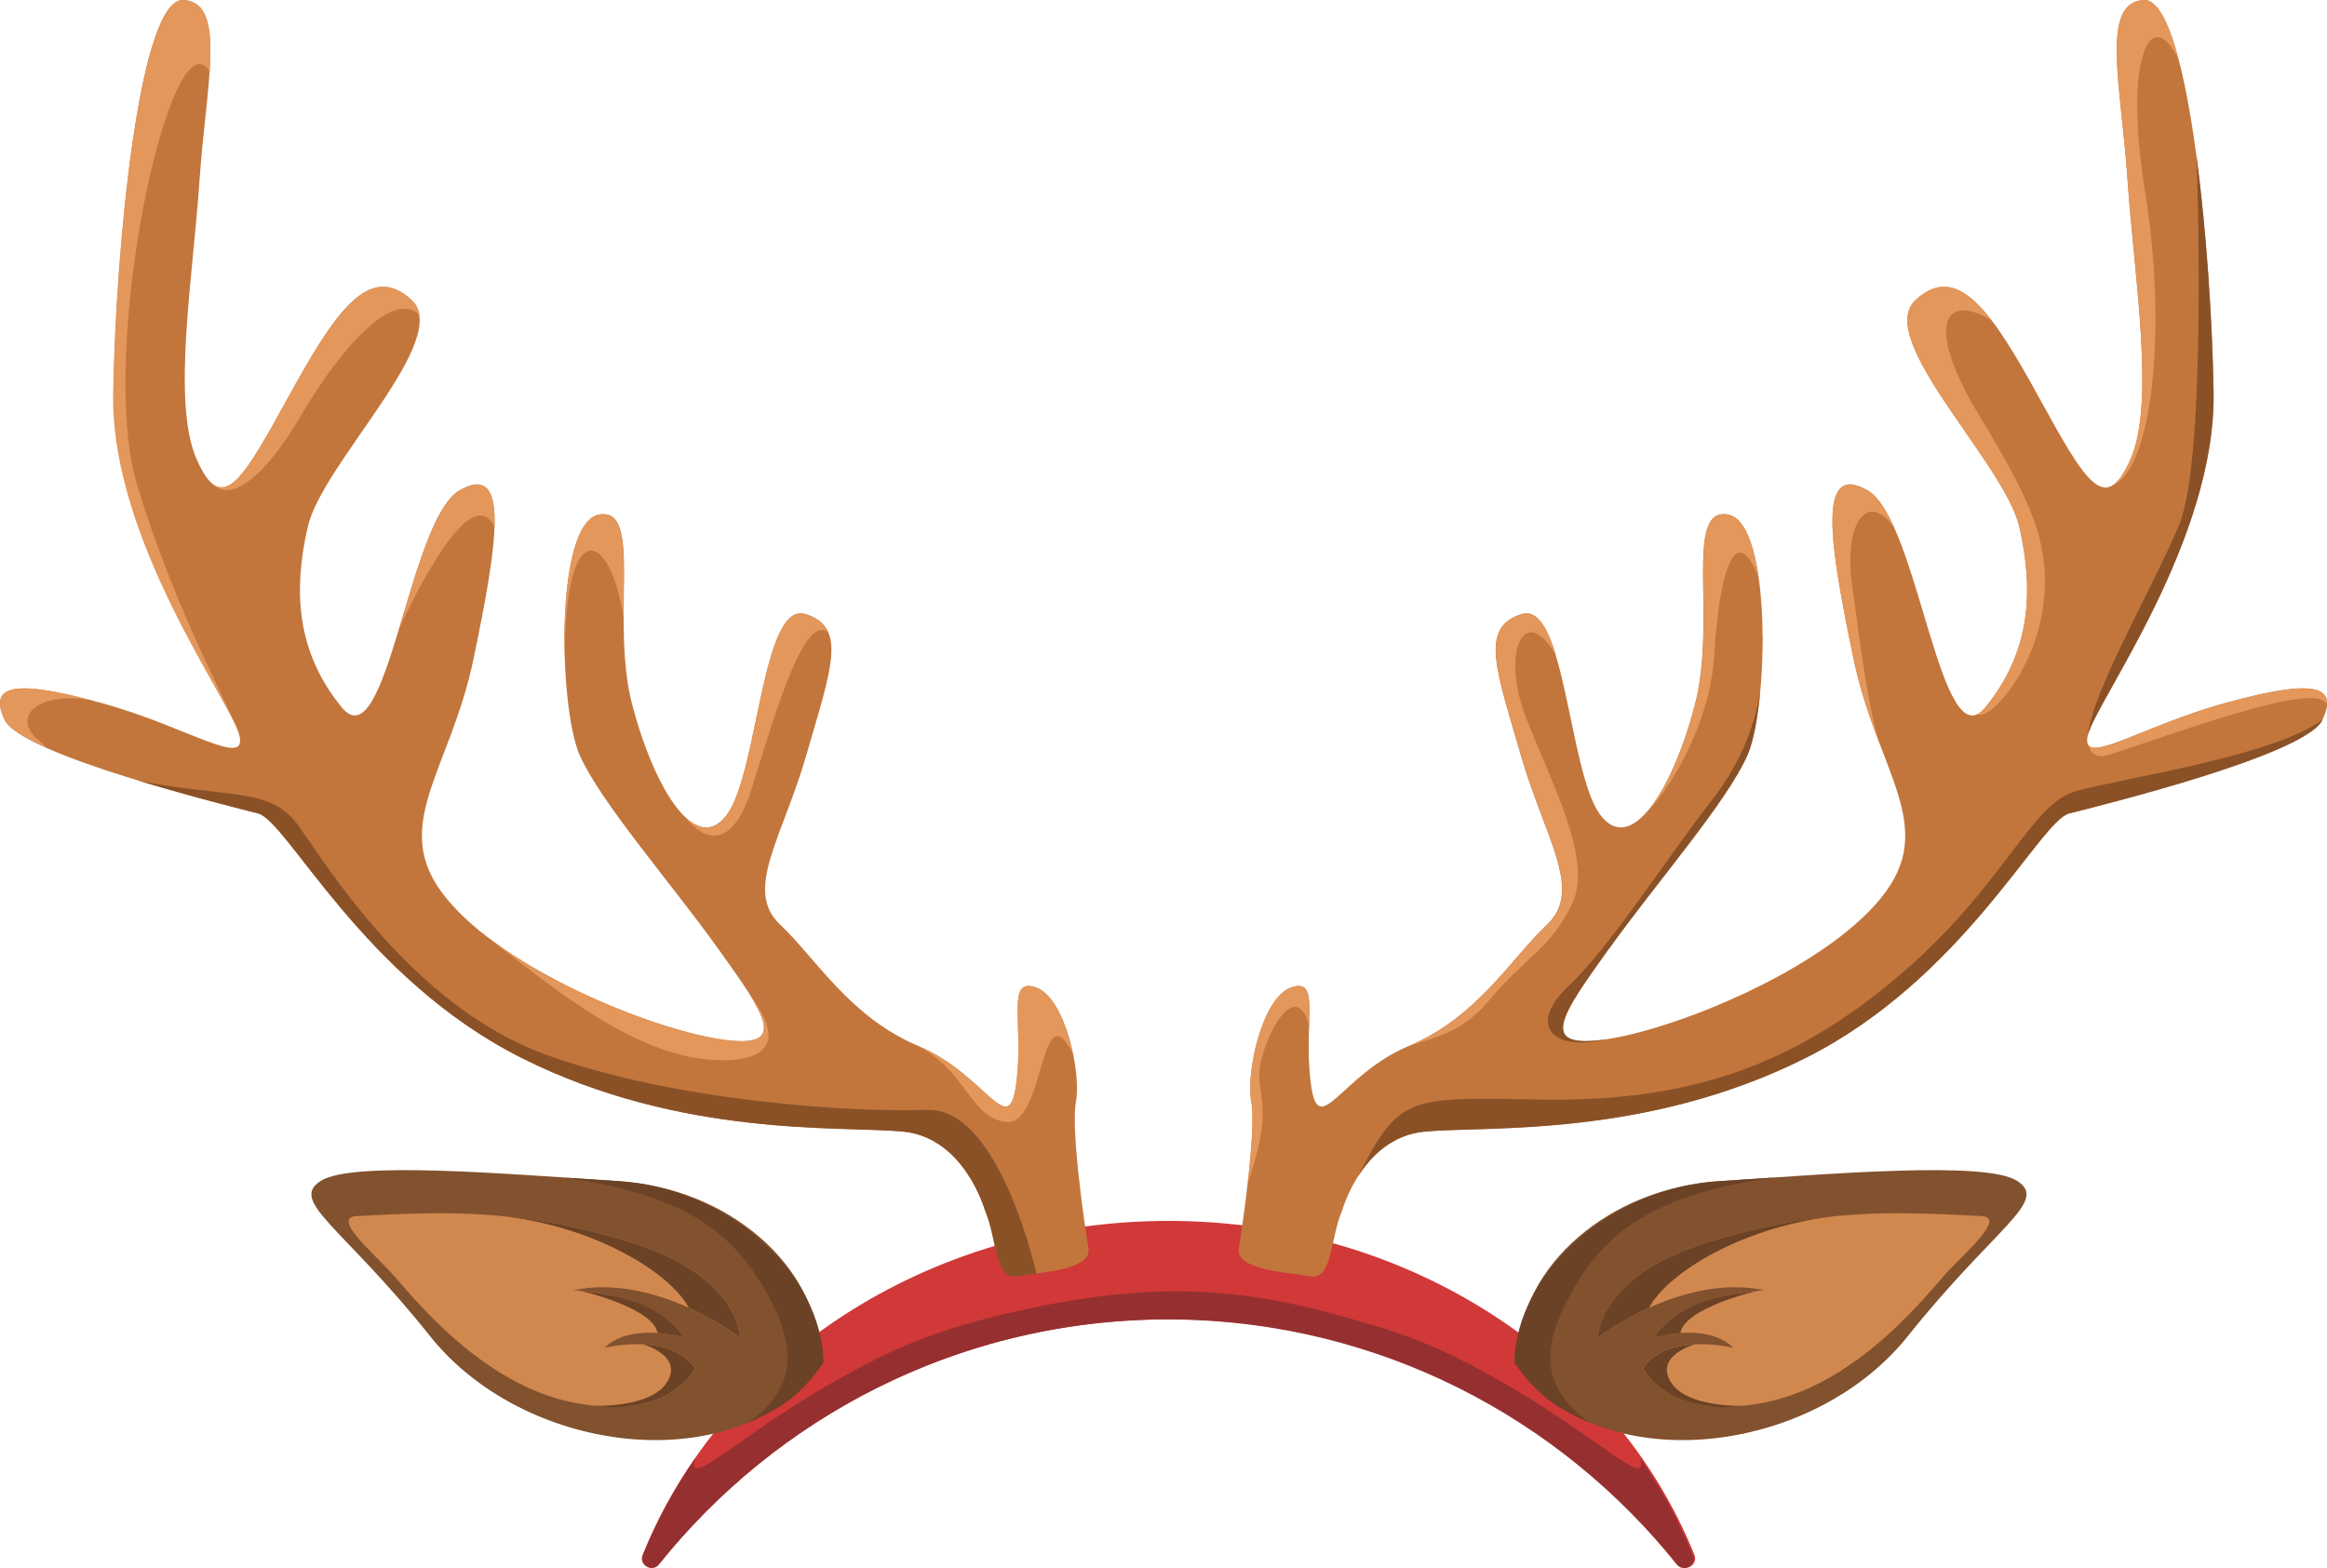
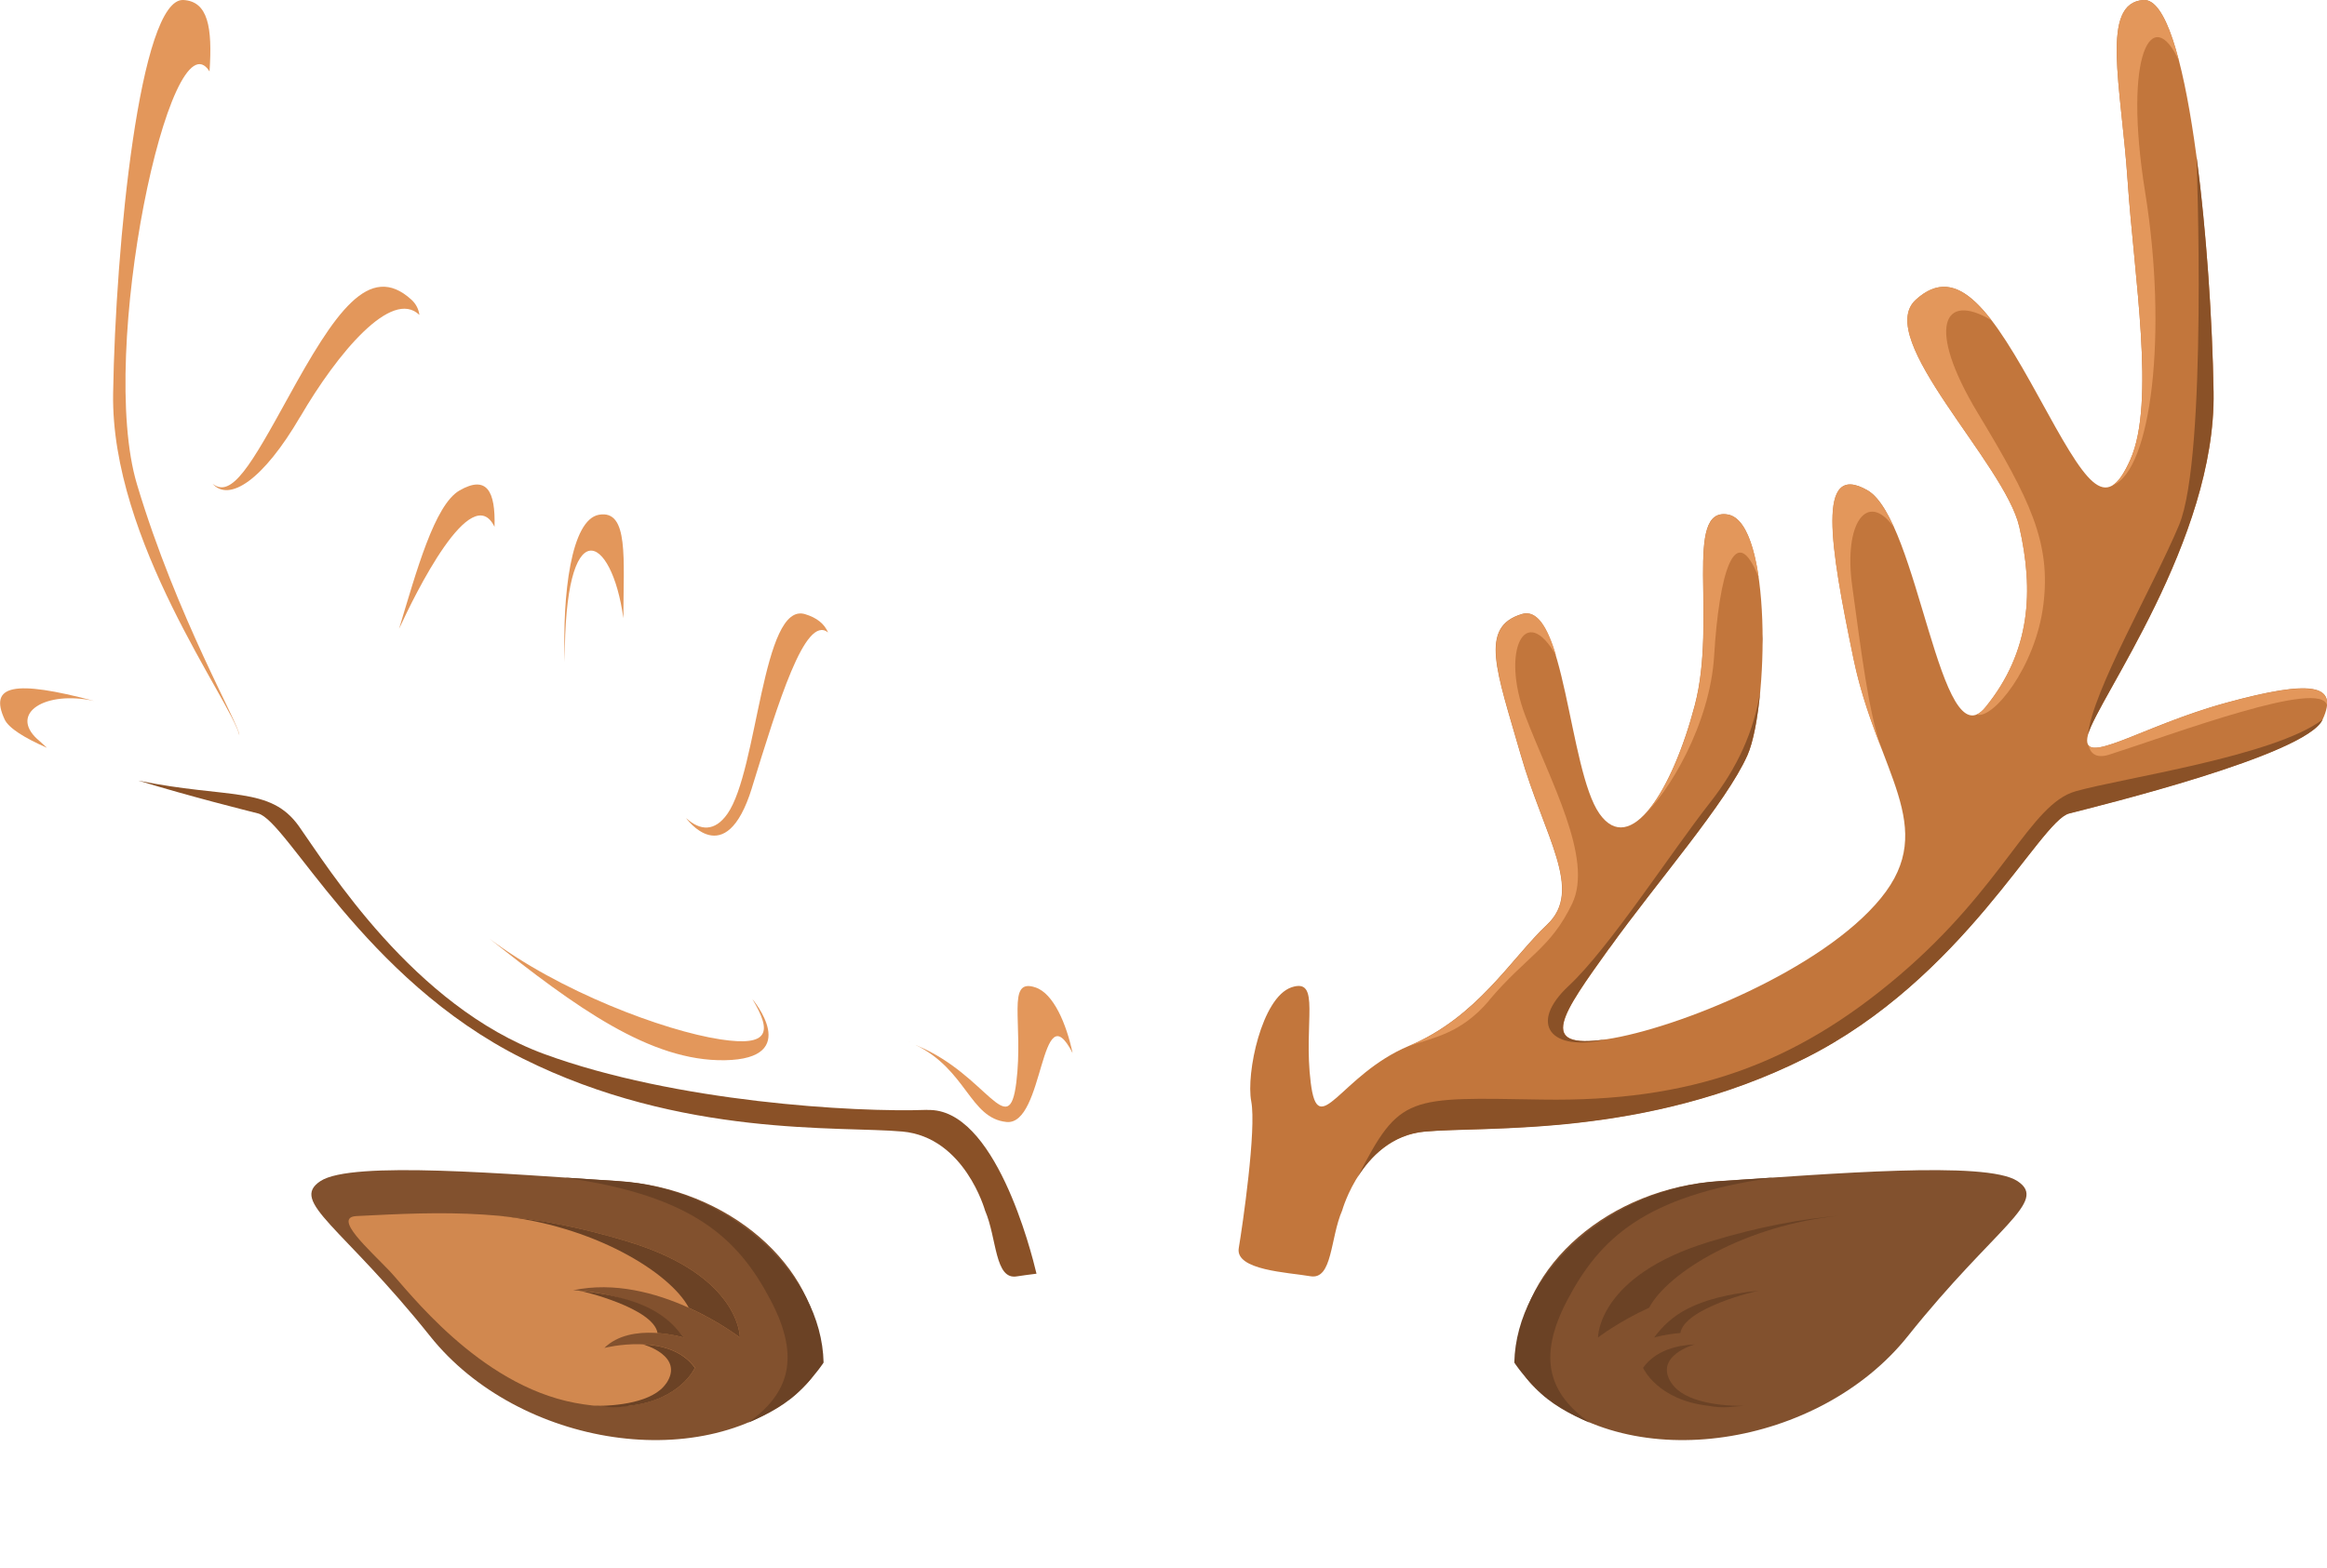
<svg xmlns="http://www.w3.org/2000/svg" id="b" viewBox="0 0 192.13 129.49">
  <g id="c">
-     <path d="m139.9,128.41c-6.48-16.1-23.48-27.58-43.42-27.58s-36.94,11.49-43.42,27.58c-.34.83.77,1.48,1.33.78,9.87-12.34,25.06-20.24,42.09-20.24s32.22,7.9,42.09,20.24c.56.7,1.66.05,1.33-.78Z" style="fill:#d13838; stroke-width:0px;" />
-     <path d="m81.32,99.96s-1.68-6.05-6.82-6.52-18.23.53-31.37-6.04c-13.14-6.57-19.4-19.6-21.83-20.23S1.72,62.35.37,59.43s.9-3.32,7.98-1.38c7.07,1.93,12.11,5.49,11.41,2.66-.7-2.83-10.58-16.07-10.38-28.32C9.58,20.13,11.53-.21,15.15,0c3.62.22,1.85,7.05,1.32,14.94s-2.31,18.3-.23,23c2.08,4.7,3.7,1.89,7.54-5.1s6.68-11.27,10.18-8.08c3.5,3.19-7.35,13.49-8.55,18.75-1.2,5.26-.96,10.28,2.79,14.89,3.75,4.62,5.53-15.49,9.75-17.91,4.22-2.41,3.1,4.52,1.15,13.91-1.95,9.39-7.08,13.86-2.26,19.77,4.81,5.91,16.82,10.78,22.66,11.66s3.64-2.1-.25-7.54c-3.89-5.43-9.66-12.02-11.39-15.93-1.73-3.91-2.07-19.23,1.62-19.87,3.68-.64.87,8.69,2.73,15.75s5.33,12.56,7.87,8.96c2.54-3.6,2.86-17.55,6.41-16.49,3.55,1.07,2.08,4.7.11,11.57-1.97,6.87-5.22,11.22-2.2,14.07,3.02,2.85,5.75,7.64,11.42,10.03,5.68,2.39,7.49,7.97,8.11,3.02.62-4.95-.87-8.69,1.59-7.86s3.76,7.12,3.32,9.42c-.44,2.3.71,10.27,1.03,12.11.32,1.84-4.07,2.01-5.91,2.33-1.84.32-1.63-3.15-2.63-5.44Z" style="fill:#c2763c; stroke-width:0px;" />
    <path d="m125.32,111.93c.16-7.41,7.6-13.82,16.66-14.39,9.06-.57,22-1.71,24.59,0,2.59,1.71-1.78,3.7-9.06,12.82-7.28,9.12-22.77,11.63-30.74,4.27-1.62-1.5-1.46-2.71-1.46-2.71Z" style="fill:#82512e; stroke-width:0px;" />
-     <path d="m163.6,100.43c-7.16-.36-13.25-.68-22.48,2.13-9.23,2.81-9.18,7.9-9.18,7.9,0,0,6.91-5.36,13.77-3.9,0,0-6.29.14-9.13,3.9,0,0,4.33-1.32,6.55.86,0,0-5.31-1.36-7.48,1.63,0,0,1.91,4.4,9.9,2.91,7.99-1.5,13.83-9.34,15.31-10.89,1.66-1.75,4.74-4.44,2.73-4.54Z" style="fill:#d1884f; stroke-width:0px;" />
    <path d="m146.32,97.26h0c-1.5.1-2.96.2-4.34.29-9.06.57-16.79,7.58-16.95,14.98,0,0,.47.77,1.74,2.11,1.23,1.29,2.83,2.15,4.48,2.85-3.32-2.38-4.37-5.31-1.85-10.11,2.7-5.13,6.41-8.61,16.91-10.11Z" style="fill:#6b4225; stroke-width:0px;" />
    <path d="m138.02,114.25c-1.53-2.27,1.89-3.22,1.91-3.22-1.53.07-3.25.52-4.27,1.93,0,0,1.15,2.65,5.39,3.14,1.32.25,2.13.04,2.9,0-1.77.03-4.86-.27-5.92-1.85Z" style="fill:#6b4225; stroke-width:0px;" />
    <path d="m136.58,110.46s.94-.28,2.16-.37c.34-2.06,6.21-3.48,6.55-3.51-5.5.58-7.36,2.08-8.72,3.88Z" style="fill:#6b4225; stroke-width:0px;" />
    <path d="m141.99,107.15s0,0,0,0c-.01,0-.02,0-.03,0,.02,0,.03,0,.03,0Z" style="fill:#613c21; stroke-width:0px;" />
    <path d="m141.12,102.56c-9.23,2.81-9.18,7.9-9.18,7.9,0,0,1.69-1.31,4.22-2.46,1.55-2.92,7.92-6.84,15.82-7.61-3.25.28-6.74.91-10.87,2.17Z" style="fill:#6b4225; stroke-width:0px;" />
    <path d="m67.71,111.93c-.16-7.41-7.6-13.82-16.66-14.39-9.06-.57-22-1.71-24.59,0-2.59,1.71,1.78,3.7,9.06,12.82,7.28,9.12,22.77,11.63,30.74,4.27,1.62-1.5,1.46-2.71,1.46-2.71Z" style="fill:#82512e; stroke-width:0px;" />
    <path d="m29.43,100.43c7.16-.36,13.25-.68,22.48,2.13,9.23,2.81,9.18,7.9,9.18,7.9,0,0-6.91-5.36-13.77-3.9,0,0,6.29.14,9.13,3.9,0,0-4.33-1.32-6.55.86,0,0,5.31-1.36,7.48,1.63,0,0-1.91,4.4-9.9,2.91-7.99-1.5-13.83-9.34-15.31-10.89-1.66-1.75-4.74-4.44-2.73-4.54Z" style="fill:#d1884f; stroke-width:0px;" />
    <path d="m46.71,97.26h0c1.5.1,2.96.2,4.34.29,9.06.57,16.79,7.58,16.95,14.98,0,0-.47.77-1.74,2.11-1.23,1.29-2.83,2.15-4.48,2.85,3.32-2.38,4.37-5.31,1.85-10.11-2.7-5.13-6.41-8.61-16.91-10.11Z" style="fill:#6b4225; stroke-width:0px;" />
    <path d="m55.01,114.25c1.53-2.27-1.89-3.22-1.91-3.22,1.53.07,3.25.52,4.27,1.93,0,0-1.15,2.65-5.39,3.14-1.32.25-2.13.04-2.9,0,1.77.03,4.86-.27,5.92-1.85Z" style="fill:#6b4225; stroke-width:0px;" />
    <path d="m56.45,110.46s-.94-.28-2.16-.37c-.34-2.06-6.21-3.48-6.55-3.51,5.5.58,7.36,2.08,8.72,3.88Z" style="fill:#6b4225; stroke-width:0px;" />
    <path d="m51.04,107.15s0,0,0,0c.01,0,.02,0,.03,0-.02,0-.03,0-.03,0Z" style="fill:#613c21; stroke-width:0px;" />
    <path d="m51.91,102.56c9.23,2.81,9.18,7.9,9.18,7.9,0,0-1.69-1.31-4.22-2.46-1.55-2.92-7.92-6.84-15.82-7.61,3.25.28,6.74.91,10.87,2.17Z" style="fill:#6b4225; stroke-width:0px;" />
    <path d="m24.79,34.42c3.07-5.26,7.55-10.63,9.84-8.41-.07-.49-.28-.91-.66-1.26-3.5-3.19-6.34,1.1-10.18,8.08-3.02,5.48-4.66,8.39-6.24,7.12,0,0,0,0,0,0,1.37,1.54,4.17-.28,7.24-5.54Z" style="fill:#e3975b; stroke-width:0px;" />
    <path d="m40.83,43.51c.09-2.95-.64-4.29-2.88-3.01-2.08,1.19-3.57,6.71-5,11.43h0c1.31-2.85,5.97-12.35,7.88-8.42Z" style="fill:#e3975b; stroke-width:0px;" />
    <path d="m46.63,54.67c-.05-12.67,3.88-10.62,4.84-3.61,0-4.88.47-8.98-2.01-8.55-2.32.4-3.04,6.63-2.83,12.16Z" style="fill:#e3975b; stroke-width:0px;" />
    <path d="m88.56,86.97c-.51-2.41-1.57-4.92-3.06-5.42-2.46-.84-.97,2.91-1.59,7.86-.62,4.95-2.43-.63-8.11-3.02-.07-.03-.15-.06-.22-.1,4.25,2.06,4.48,6.06,7.52,6.37,3.15.32,2.76-10.94,5.46-5.69Z" style="fill:#e3975b; stroke-width:0px;" />
    <path d="m75.08,86.06s.04.02.05.02c-.13-.06-.26-.12-.39-.19.11.06.21.11.33.16Z" style="fill:#e3975b; stroke-width:0px;" />
    <path d="m59.84,87.56c6.47-.11,2.28-5.05,2.28-5.05h0c1.61,2.68,1.45,3.95-2.63,3.33-4.69-.71-13.37-4-19.09-8.33,7.14,5.68,13.29,10.15,19.44,10.05Z" style="fill:#e3975b; stroke-width:0px;" />
    <path d="m62.08,65.07c2.18-7.04,4.39-14.35,6.29-12.84-.31-.71-.91-1.21-1.9-1.51-3.55-1.07-3.88,12.89-6.41,16.49-1.04,1.48-2.24,1.42-3.42.35h0s3.26,4.56,5.44-2.48Z" style="fill:#e3975b; stroke-width:0px;" />
    <path d="m76.56,91.66c-6.04.22-20.81-.65-31.62-4.61-10.81-3.97-17.88-15.45-20.25-18.8-2.37-3.35-5.82-2.26-13.26-3.78h0c4.43,1.35,8.75,2.42,9.88,2.71,2.43.63,8.68,13.66,21.83,20.23,13.14,6.57,26.24,5.57,31.37,6.04,5.14.47,6.82,6.52,6.82,6.52.99,2.29.79,5.76,2.63,5.44.43-.07,1-.14,1.62-.22-.44-1.86-3.44-13.72-9-13.52Z" style="fill:#8a5127; stroke-width:0px;" />
    <path d="m110.82,99.96s1.68-6.05,6.82-6.52c5.14-.47,18.23.53,31.37-6.04,13.14-6.57,19.4-19.6,21.83-20.23,2.43-.63,19.58-4.82,20.93-7.75s-.9-3.32-7.97-1.38c-7.07,1.93-12.11,5.49-11.41,2.66.7-2.83,10.58-16.07,10.38-28.32C182.56,20.13,180.61-.21,176.99,0c-3.62.22-1.85,7.05-1.32,14.94.53,7.88,2.31,18.3.23,23s-3.7,1.89-7.54-5.1-6.68-11.27-10.18-8.08c-3.5,3.19,7.35,13.49,8.55,18.75,1.2,5.26.96,10.28-2.79,14.89-3.75,4.62-5.53-15.49-9.75-17.91-4.22-2.41-3.1,4.52-1.15,13.91,1.95,9.39,7.08,13.86,2.26,19.77-4.81,5.91-16.82,10.78-22.66,11.66-5.84.88-3.64-2.1.25-7.54,3.89-5.43,9.66-12.02,11.39-15.93,1.73-3.91,2.07-19.23-1.62-19.87-3.68-.64-.87,8.69-2.73,15.75-1.85,7.05-5.33,12.56-7.87,8.96-2.54-3.6-2.86-17.55-6.41-16.49-3.56,1.07-2.08,4.7-.11,11.57,1.97,6.87,5.22,11.22,2.2,14.07-3.02,2.85-5.75,7.64-11.42,10.03-5.68,2.39-7.49,7.97-8.1,3.02-.62-4.95.87-8.69-1.59-7.86-2.46.84-3.76,7.12-3.32,9.42.44,2.3-.72,10.27-1.03,12.11-.32,1.84,4.07,2.01,5.91,2.33,1.84.32,1.63-3.15,2.63-5.44Z" style="fill:#c2763c; stroke-width:0px;" />
-     <path d="m103.03,97.69c2.51-7.26.22-7.22,1.21-10.53s2.99-5.73,3.85-2.44h0c.07-2.35.13-3.71-1.46-3.18-2.46.84-3.76,7.12-3.32,9.42.24,1.23.02,4.06-.29,6.73h0Z" style="fill:#e3975b; stroke-width:0px;" />
    <path d="m114.21,87.5s.08-.04.12-.07c-.04.02-.08.05-.12.07Z" style="fill:#e3975b; stroke-width:0px;" />
    <path d="m122.93,82.63c3.15-3.72,5.1-4.29,6.88-8.01,1.78-3.72-1.86-10.19-3.88-15.53-2.02-5.34,0-9.46,2.56-4.93-.69-2.29-1.55-3.83-2.82-3.44-3.56,1.07-2.08,4.7-.11,11.57s5.22,11.22,2.2,14.07c-3.02,2.85-5.75,7.64-11.42,10.03-.01,0-.03.01-.04.02,2.02-.74,4.27-.99,6.64-3.77Z" style="fill:#e3975b; stroke-width:0px;" />
    <path d="m135.52,67.53c2.26-2.01,5.67-7.73,6.01-13.38.4-6.71,1.72-11.41,3.68-6.45-.41-2.83-1.21-4.97-2.54-5.2-3.68-.64-.87,8.69-2.73,15.75-1.09,4.14-2.73,7.74-4.42,9.29Z" style="fill:#e3975b; stroke-width:0px;" />
    <path d="m134.39,68.25c.16-.04.34-.13.53-.25-.18.11-.35.19-.53.25Z" style="fill:#e3975b; stroke-width:0px;" />
    <path d="m154.18,40.49c-4.22-2.41-3.1,4.52-1.15,13.91.61,2.95,1.54,5.41,2.37,7.59h0c-1.13-3.09-1.74-8.33-2.47-13.58s1.25-7.92,3.44-4.86c-.66-1.47-1.38-2.59-2.19-3.06Z" style="fill:#e3975b; stroke-width:0px;" />
    <path d="m164.42,26.45h0c-2.1-2.74-4.05-3.7-6.25-1.69-3.5,3.19,7.35,13.49,8.55,18.75,1.2,5.26.96,10.28-2.79,14.89-.25.31-.5.51-.73.61,0,0,0,0,0,0,1.31.46,4.86-3.88,5.51-9.06.65-5.18-1.13-8.74-5.42-15.85-4.29-7.12-2.83-10.03,1.13-7.65Z" style="fill:#e3975b; stroke-width:0px;" />
    <path d="m175.67,14.94c.53,7.88,2.31,18.3.23,23-.5,1.14-.98,1.84-1.47,2.14h0c3.21-1.22,4.55-12.61,2.69-24.18-1.86-11.57.61-15.65,2.79-10.87-.81-3.12-1.78-5.09-2.92-5.03-3.62.22-1.85,7.05-1.32,14.94Z" style="fill:#e3975b; stroke-width:0px;" />
    <path d="m183.79,58.05c-6.02,1.65-10.56,4.46-11.35,3.52.14.56.55,1.12,1.69.76,5.49-1.76,17.59-6.32,18-4.06.19-1.83-2.34-1.85-8.34-.22Z" style="fill:#e3975b; stroke-width:0px;" />
    <polygon points="111.1 99.17 111.1 99.17 111.1 99.17 111.1 99.17" style="fill:#8a5127; stroke-width:0px;" />
    <path d="m191.76,59.43c-3.99,3.03-16.61,4.84-20.39,5.92-3.77,1.08-5.86,7.8-14.56,15.21-8.7,7.41-17.3,10.44-29.44,10.25-11.15-.18-11.78-.44-15.27,6.39,1.04-1.66,2.8-3.49,5.53-3.74,5.14-.47,18.23.53,31.37-6.04,13.14-6.57,19.4-19.6,21.83-20.23,2.43-.63,19.58-4.82,20.93-7.75Z" style="fill:#8a5127; stroke-width:0px;" />
    <path d="m132.89,78.3c3.89-5.43,9.66-12.02,11.39-15.93.48-1.09.85-3.05,1.06-5.34-.5,3.33-1.9,6.4-4.17,9.28-3.11,3.95-8.29,11.98-11.65,15.11-3.36,3.13-1.51,5.49,3.11,4.41-5.84.88-3.64-2.1.25-7.54Z" style="fill:#8a5127; stroke-width:0px;" />
    <path d="m145.53,52.38c-.02.2-.02.49,0,.88,0,.01,0,.03,0,.04,0-.31,0-.61,0-.92Z" style="fill:#8a5127; stroke-width:0px;" />
    <path d="m182.76,32.38c-.09-5.69-.56-13.13-1.4-19.44,0,.01.92,24.74-1.44,30.41-2.15,5.14-7.16,13.74-7.52,17.3.81-2.94,10.56-16.09,10.36-28.26Z" style="fill:#8a5127; stroke-width:0px;" />
    <path d="m11.31,40C8.01,29.01,14.11.83,17.3,5.9,17.55,2.23,17.17.12,15.15,0c-3.6-.22-5.62,20.31-5.81,32.5-.2,12.19,9.73,25.39,10.42,28.21.03-.83-5.16-9.71-8.45-20.71Z" style="fill:#e3975b; stroke-width:0px;" />
    <path d="m3.1,61.06c-2.36-2.15.62-4.06,4.68-3.17-6.62-1.76-8.71-1.32-7.4,1.52.34.73,1.66,1.54,3.5,2.35-.22-.2-.48-.44-.77-.7Z" style="fill:#e3975b; stroke-width:0px;" />
-     <path d="m139.74,128.41c-1.13-2.81-2.58-5.48-4.31-7.97.21.8,0,.97-.61.7-1.77-.78-6.91-5.27-14.85-9.16-2.47-1.2-5.01-2.11-7.46-2.79,0,0-.01,0-.02,0-9.52-2.85-17.42-3.76-30.94-.32-2.83.71-5.81,1.71-8.69,3.11-7.95,3.88-13.08,8.37-14.85,9.16-.61.27-.83.1-.61-.7-1.73,2.49-3.18,5.16-4.31,7.97-.34.83.77,1.48,1.33.78,9.66-12.08,24.42-19.9,41.01-20.22.37,0,1.02-.01,1.86,0,16.65.29,31.46,8.12,41.15,20.23.56.7,1.66.05,1.33-.78Z" style="fill:#963030; stroke-width:0px;" />
  </g>
</svg>